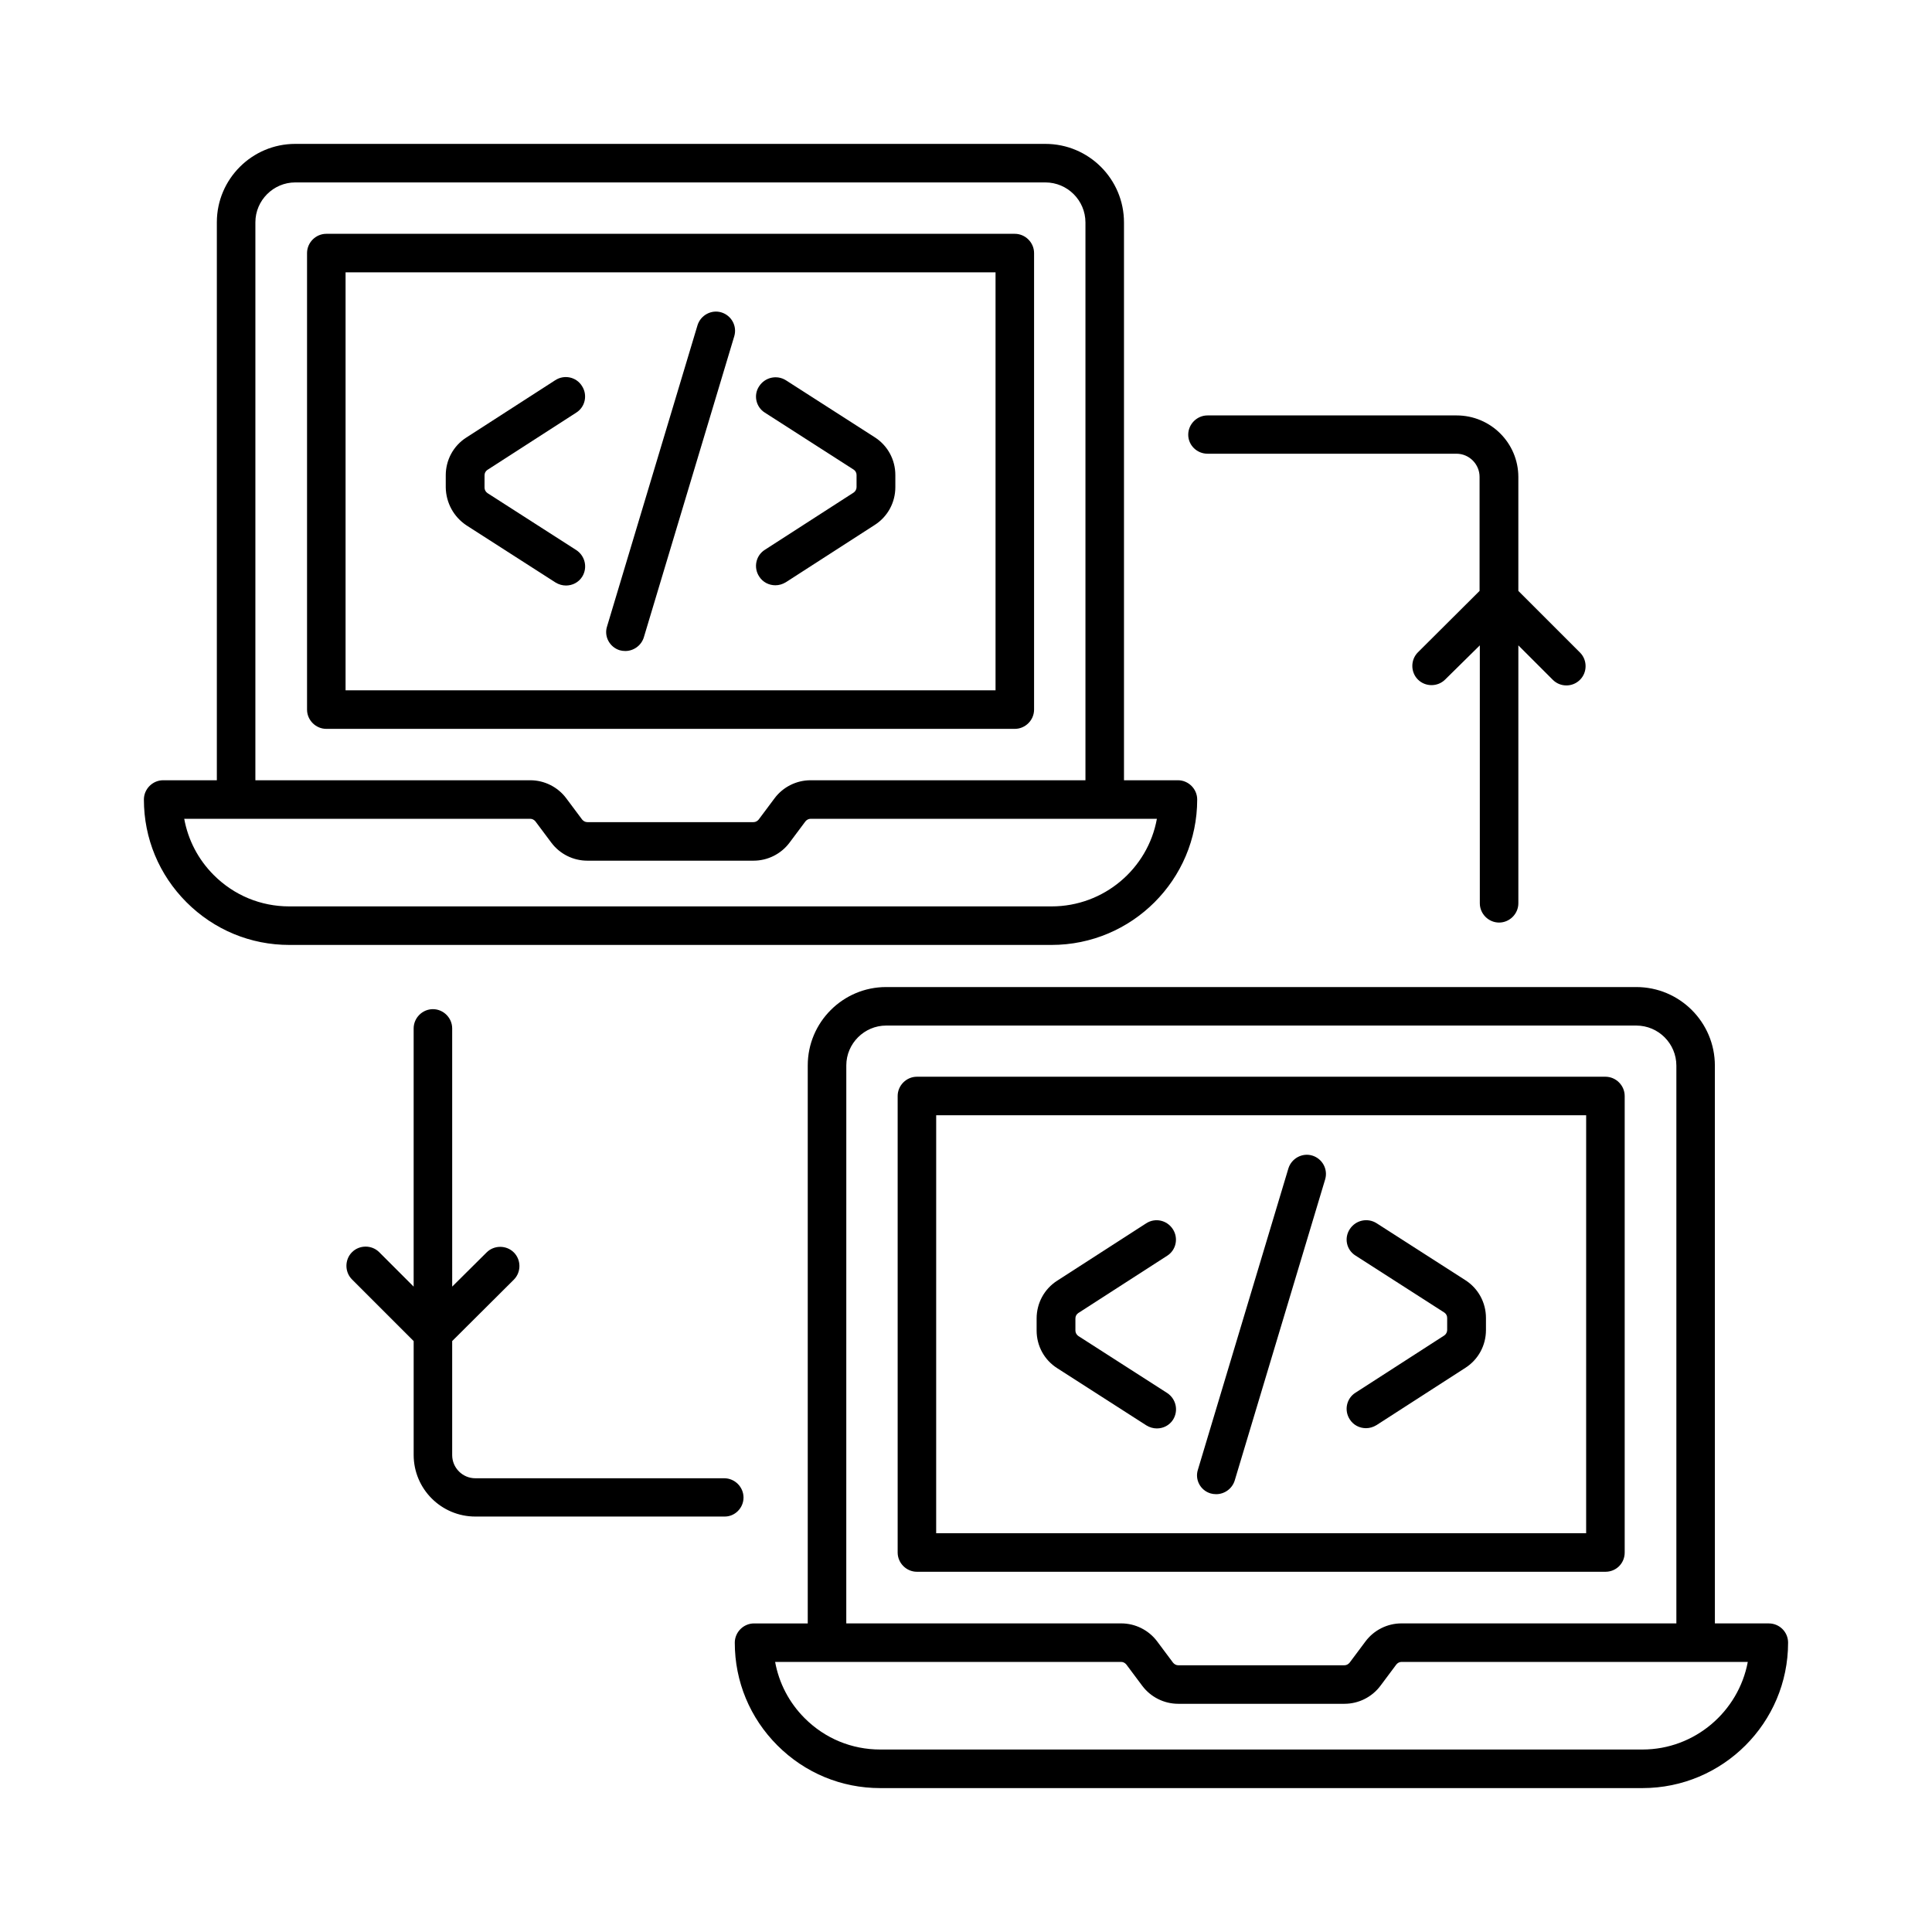
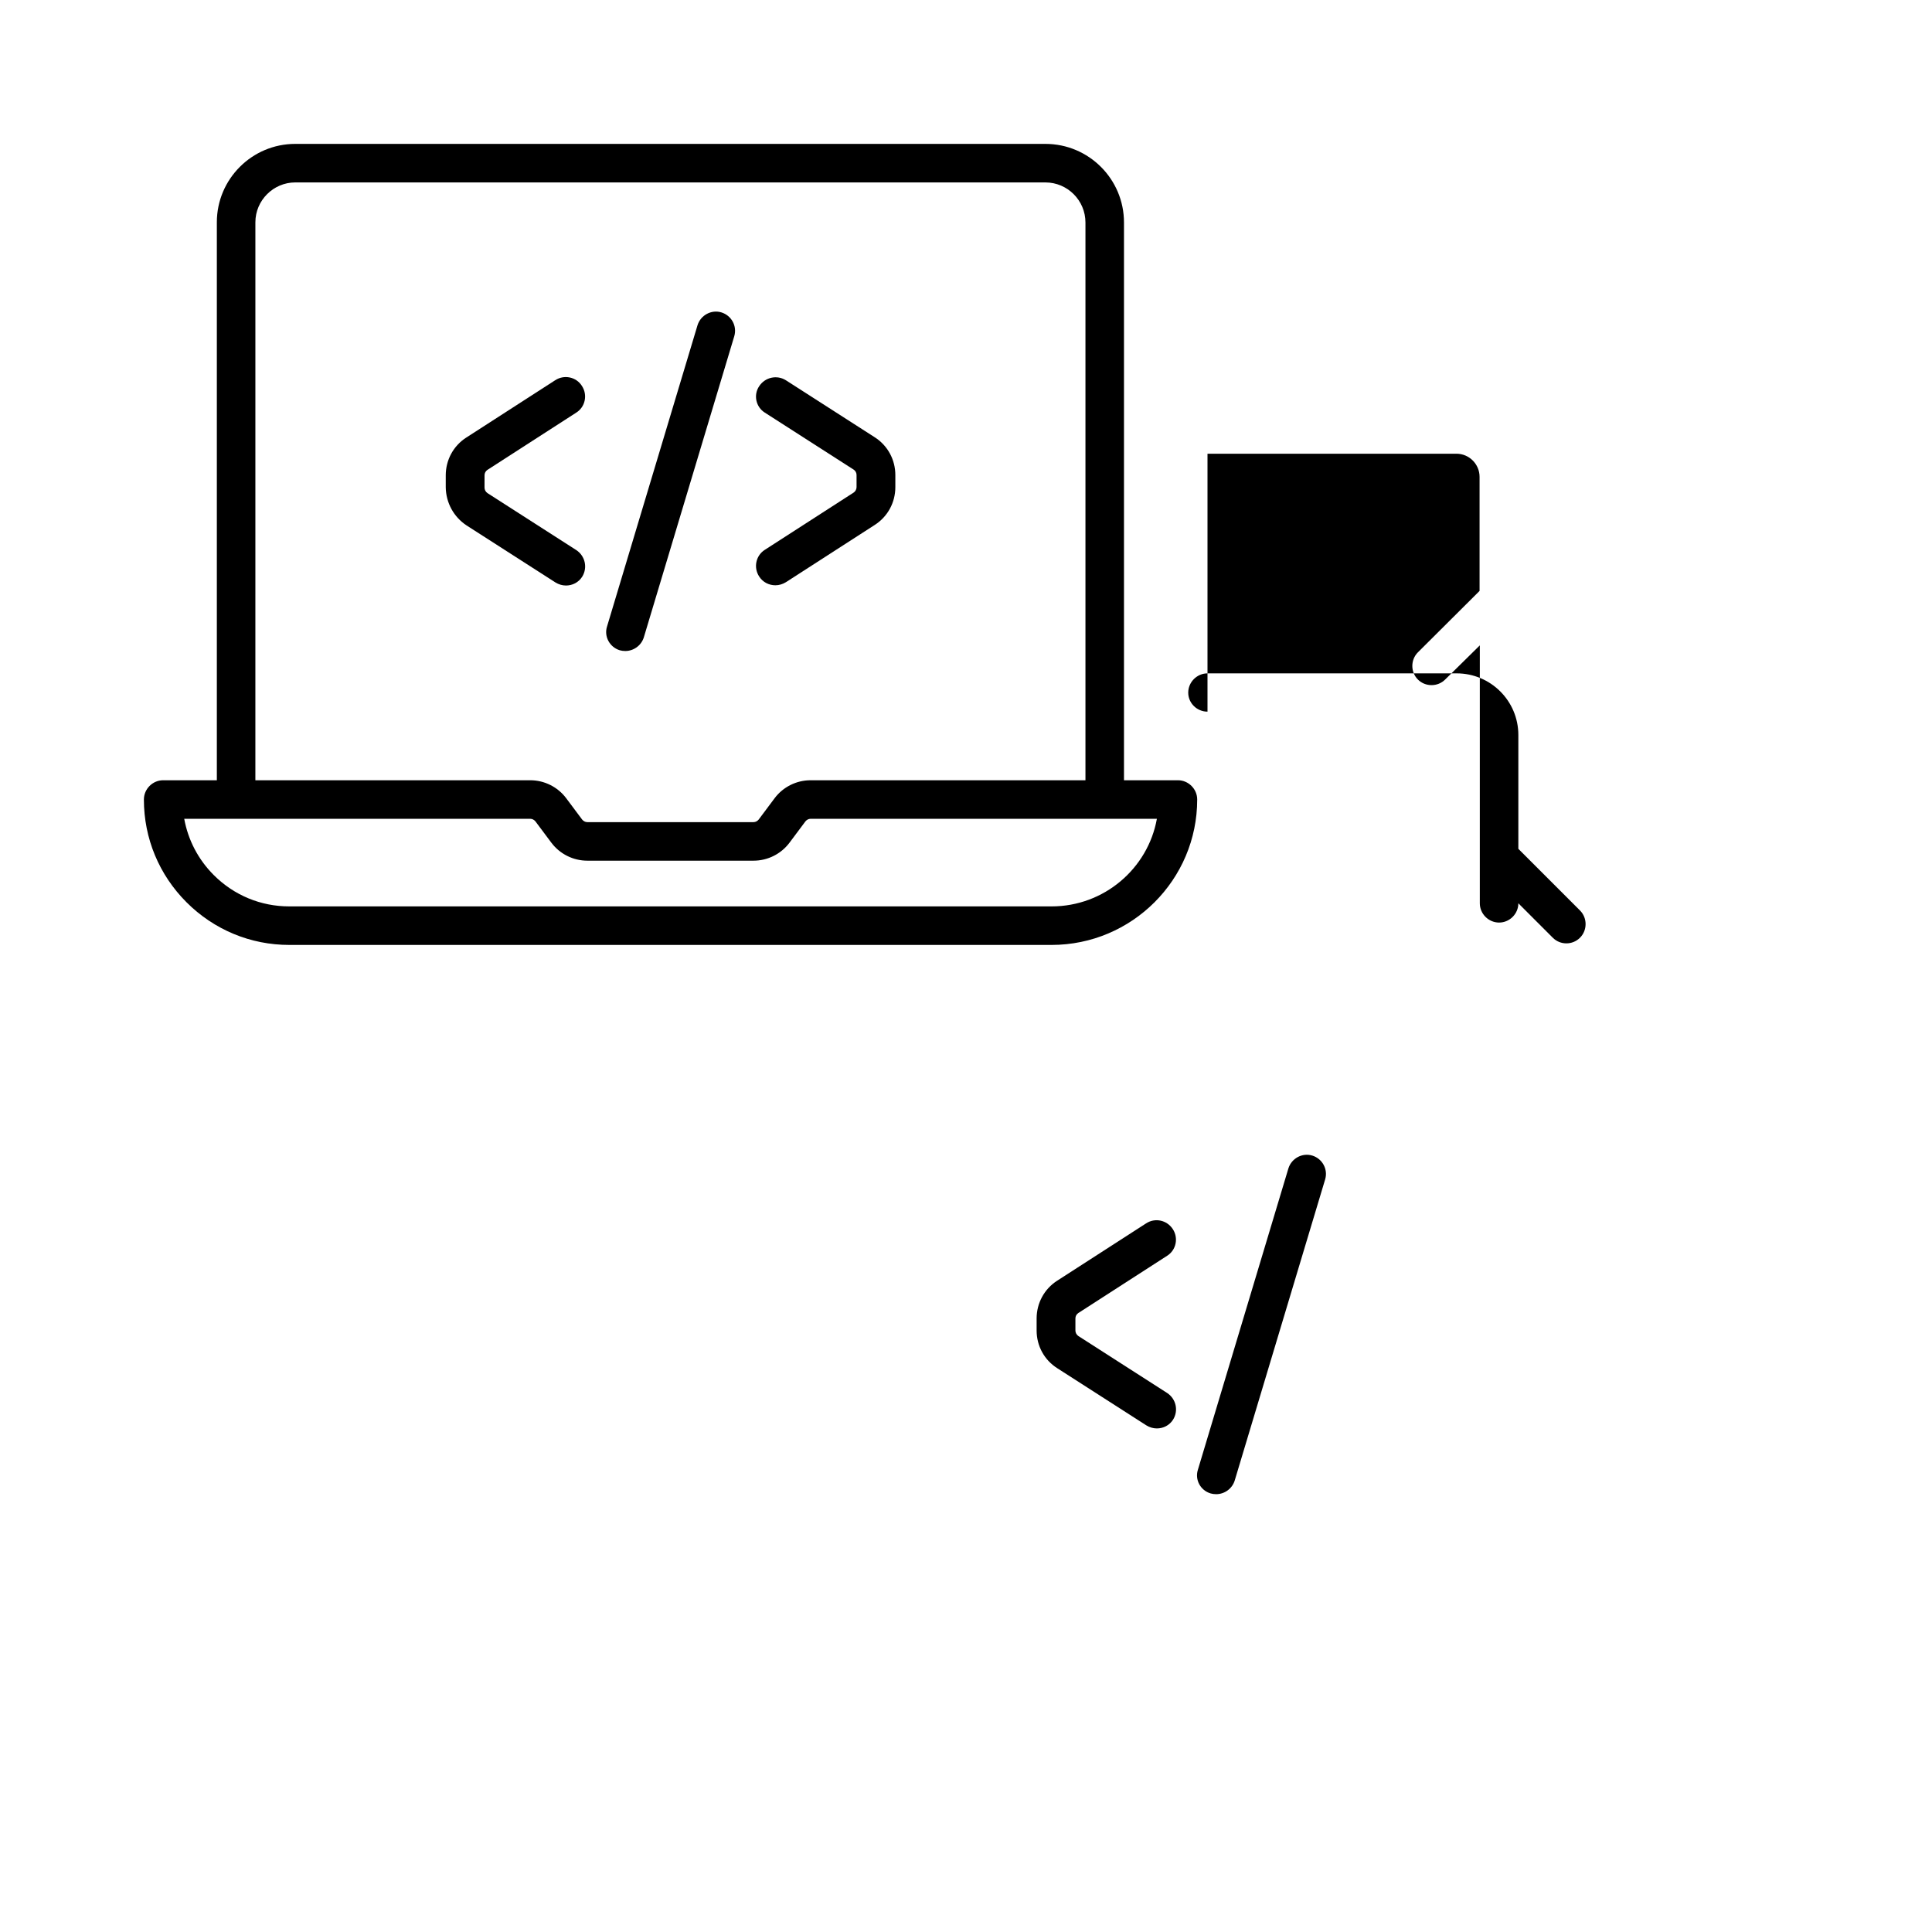
<svg xmlns="http://www.w3.org/2000/svg" fill="#000000" width="800px" height="800px" version="1.1" viewBox="144 144 512 512">
  <g>
-     <path d="m418.04 332.05v-120.98c0-2.793-2.316-5.106-5.106-5.106h-182.46c-2.793 0-5.106 2.316-5.106 5.106v120.98c0 2.793 2.316 5.106 5.106 5.106h182.46c2.793 0.004 5.106-2.312 5.106-5.106zm-10.211-5.106h-172.25v-110.77h172.25z" />
    <path d="m461.27 355.88c0-2.793-2.316-5.106-5.106-5.106h-14.297v-147.81c0-11.508-9.328-20.832-20.832-20.832h-198.8c-11.441 0-20.77 9.324-20.77 20.762v147.88h-14.227c-2.793 0-5.106 2.316-5.106 5.109 0 10.281 4.016 19.949 11.301 27.234 7.285 7.285 16.953 11.301 27.234 11.301h202c21.309-0.004 38.602-17.297 38.602-38.535zm-249.59-152.98c0-5.785 4.766-10.555 10.555-10.555h198.8c5.856 0 10.621 4.766 10.621 10.621v147.81h-72.848c-3.746 0-7.285 1.77-9.531 4.766l-4.223 5.652c-0.34 0.41-0.816 0.68-1.363 0.68h-44.051c-0.543 0-1.02-0.273-1.363-0.68l-4.223-5.652c-2.246-2.996-5.785-4.766-9.531-4.766h-72.844zm-11.031 173c-4.152-4.152-6.809-9.328-7.828-14.91h91.707c0.543 0 1.02 0.273 1.363 0.68l4.223 5.652c2.246 2.996 5.785 4.766 9.531 4.766h44.051c3.746 0 7.285-1.77 9.531-4.766l4.223-5.652c0.34-0.41 0.816-0.68 1.363-0.68h91.773c-2.383 13.207-14.023 23.215-27.914 23.215h-202.01c-7.555 0-14.637-2.926-20.016-8.305z" />
    <path d="m267.64 283.24 23.555 15.113c0.887 0.543 1.84 0.816 2.793 0.816 1.703 0 3.336-0.816 4.289-2.316 1.496-2.383 0.816-5.516-1.566-7.082l-23.555-15.113c-0.477-0.34-0.75-0.887-0.75-1.43l0.004-3.266c0-0.613 0.273-1.09 0.75-1.43l23.555-15.184c2.383-1.496 3.062-4.699 1.496-7.082-1.496-2.383-4.699-3.062-7.082-1.496l-23.555 15.184c-3.402 2.18-5.445 5.922-5.445 10.008v3.199c0.066 4.086 2.109 7.832 5.512 10.078z" />
    <path d="m346.69 253.35 23.555 15.113c0.477 0.34 0.75 0.816 0.75 1.43v3.199c0 0.543-0.273 1.09-0.75 1.43l-23.555 15.184c-2.383 1.496-3.062 4.699-1.496 7.082 0.953 1.496 2.586 2.316 4.289 2.316 0.953 0 1.906-0.273 2.793-0.816l23.555-15.184c3.402-2.18 5.445-5.922 5.445-10.008v-3.199c0-4.086-2.043-7.828-5.445-10.008l-23.555-15.113c-2.383-1.496-5.516-0.816-7.082 1.566-1.57 2.312-0.887 5.512 1.496 7.008z" />
    <path d="m308.22 316.32c0.477 0.137 0.953 0.203 1.496 0.203 2.18 0 4.223-1.43 4.902-3.609l23.965-79.793c0.816-2.723-0.75-5.516-3.402-6.332-2.656-0.816-5.516 0.75-6.332 3.402l-23.965 79.793c-0.883 2.66 0.68 5.519 3.336 6.336z" />
-     <path d="m574.56 555.43v-120.98c0-2.793-2.316-5.106-5.106-5.106h-182.46c-2.793 0-5.106 2.316-5.106 5.106v120.98c0 2.793 2.316 5.106 5.106 5.106h182.46c2.859 0 5.106-2.246 5.106-5.106zm-10.215-5.106h-172.25l0.004-110.77h172.25z" />
-     <path d="m612.76 574.22h-14.297l-0.004-147.81c0-11.508-9.328-20.832-20.832-20.832h-198.8c-11.438 0-20.766 9.328-20.766 20.766v147.88h-14.23c-2.793 0-5.106 2.316-5.106 5.106 0 10.281 4.016 19.949 11.301 27.234 7.285 7.285 16.953 11.301 27.234 11.301h202c21.309 0 38.602-17.293 38.602-38.535 0.004-2.859-2.312-5.106-5.102-5.106zm-244.48-147.88c0-5.785 4.766-10.555 10.555-10.555h198.8c5.856 0 10.621 4.766 10.621 10.621v147.81h-72.848c-3.746 0-7.285 1.77-9.531 4.766l-4.223 5.652c-0.34 0.41-0.816 0.68-1.363 0.68h-44.051c-0.543 0-1.02-0.273-1.363-0.68l-4.223-5.652c-2.246-2.996-5.785-4.766-9.531-4.766h-72.848zm210.98 181.3h-202c-7.559 0-14.637-2.926-20.016-8.305-4.152-4.152-6.809-9.328-7.828-14.91h91.707c0.543 0 1.02 0.273 1.363 0.68l4.223 5.652c2.246 2.996 5.785 4.766 9.531 4.766h44.051c3.746 0 7.285-1.77 9.531-4.766l4.223-5.652c0.34-0.41 0.816-0.68 1.363-0.68h91.773c-2.457 13.141-14.031 23.215-27.922 23.215z" />
    <path d="m424.23 506.62 23.555 15.113c0.887 0.543 1.84 0.816 2.793 0.816 1.703 0 3.336-0.816 4.289-2.316 1.496-2.383 0.816-5.516-1.566-7.082l-23.555-15.113c-0.477-0.34-0.75-0.887-0.75-1.43v-3.199c0-0.613 0.273-1.09 0.75-1.43l23.555-15.184c2.383-1.496 3.062-4.699 1.496-7.082-1.566-2.383-4.699-3.062-7.082-1.496l-23.555 15.184c-3.402 2.18-5.445 5.922-5.445 10.008v3.199c0.004 4.086 2.043 7.832 5.516 10.012z" />
-     <path d="m503.21 476.73 23.555 15.113c0.477 0.34 0.75 0.816 0.75 1.43v3.199c0 0.543-0.273 1.09-0.75 1.43l-23.555 15.184c-2.383 1.496-3.062 4.699-1.496 7.082 0.953 1.496 2.586 2.316 4.289 2.316 0.953 0 1.906-0.273 2.793-0.816l23.555-15.184c3.402-2.18 5.445-5.922 5.445-10.008v-3.199c0-4.086-2.043-7.828-5.445-10.008l-23.555-15.113c-2.383-1.496-5.516-0.816-7.082 1.566-1.566 2.379-0.887 5.512 1.496 7.008z" />
    <path d="m464.81 539.77c0.477 0.137 0.953 0.203 1.496 0.203 2.18 0 4.223-1.43 4.902-3.609l23.965-79.793c0.816-2.723-0.75-5.516-3.402-6.332-2.656-0.816-5.516 0.75-6.332 3.402l-23.965 79.793c-0.883 2.656 0.613 5.516 3.336 6.336z" />
-     <path d="m464 264.24h65.973c3.402 0 6.129 2.793 6.129 6.129v30.23l-16.34 16.273c-1.973 1.973-1.973 5.242 0 7.215 1.973 1.973 5.242 1.973 7.215 0l9.191-9.059v68.355c0 2.793 2.316 5.106 5.106 5.106 2.793 0 5.106-2.316 5.106-5.106v-68.355l9.121 9.121c1.02 1.02 2.316 1.496 3.609 1.496s2.586-0.477 3.609-1.496c1.973-1.973 1.973-5.242 0-7.215l-16.34-16.34v-30.16c0-9.055-7.352-16.34-16.34-16.34h-66.039c-2.793 0-5.106 2.316-5.106 5.106 0 2.793 2.312 5.039 5.106 5.039z" />
-     <path d="m341.04 540.86c0-2.793-2.316-5.106-5.106-5.106h-65.973c-3.402 0-6.129-2.793-6.129-6.129v-30.23l16.34-16.273c1.973-1.973 1.973-5.242 0-7.215s-5.242-1.973-7.215 0l-9.121 9.055-0.004-68.418c0-2.793-2.316-5.106-5.106-5.106-2.793 0-5.106 2.316-5.106 5.106v68.422l-9.121-9.121c-1.973-1.973-5.242-1.973-7.215 0s-1.973 5.242 0 7.215l16.34 16.34v30.16c0 9.055 7.352 16.34 16.34 16.34h65.973c2.785 0.07 5.102-2.246 5.102-5.039z" />
+     <path d="m464 264.24h65.973c3.402 0 6.129 2.793 6.129 6.129v30.23l-16.34 16.273c-1.973 1.973-1.973 5.242 0 7.215 1.973 1.973 5.242 1.973 7.215 0l9.191-9.059v68.355c0 2.793 2.316 5.106 5.106 5.106 2.793 0 5.106-2.316 5.106-5.106l9.121 9.121c1.02 1.02 2.316 1.496 3.609 1.496s2.586-0.477 3.609-1.496c1.973-1.973 1.973-5.242 0-7.215l-16.34-16.34v-30.16c0-9.055-7.352-16.34-16.34-16.34h-66.039c-2.793 0-5.106 2.316-5.106 5.106 0 2.793 2.312 5.039 5.106 5.039z" />
  </g>
</svg>